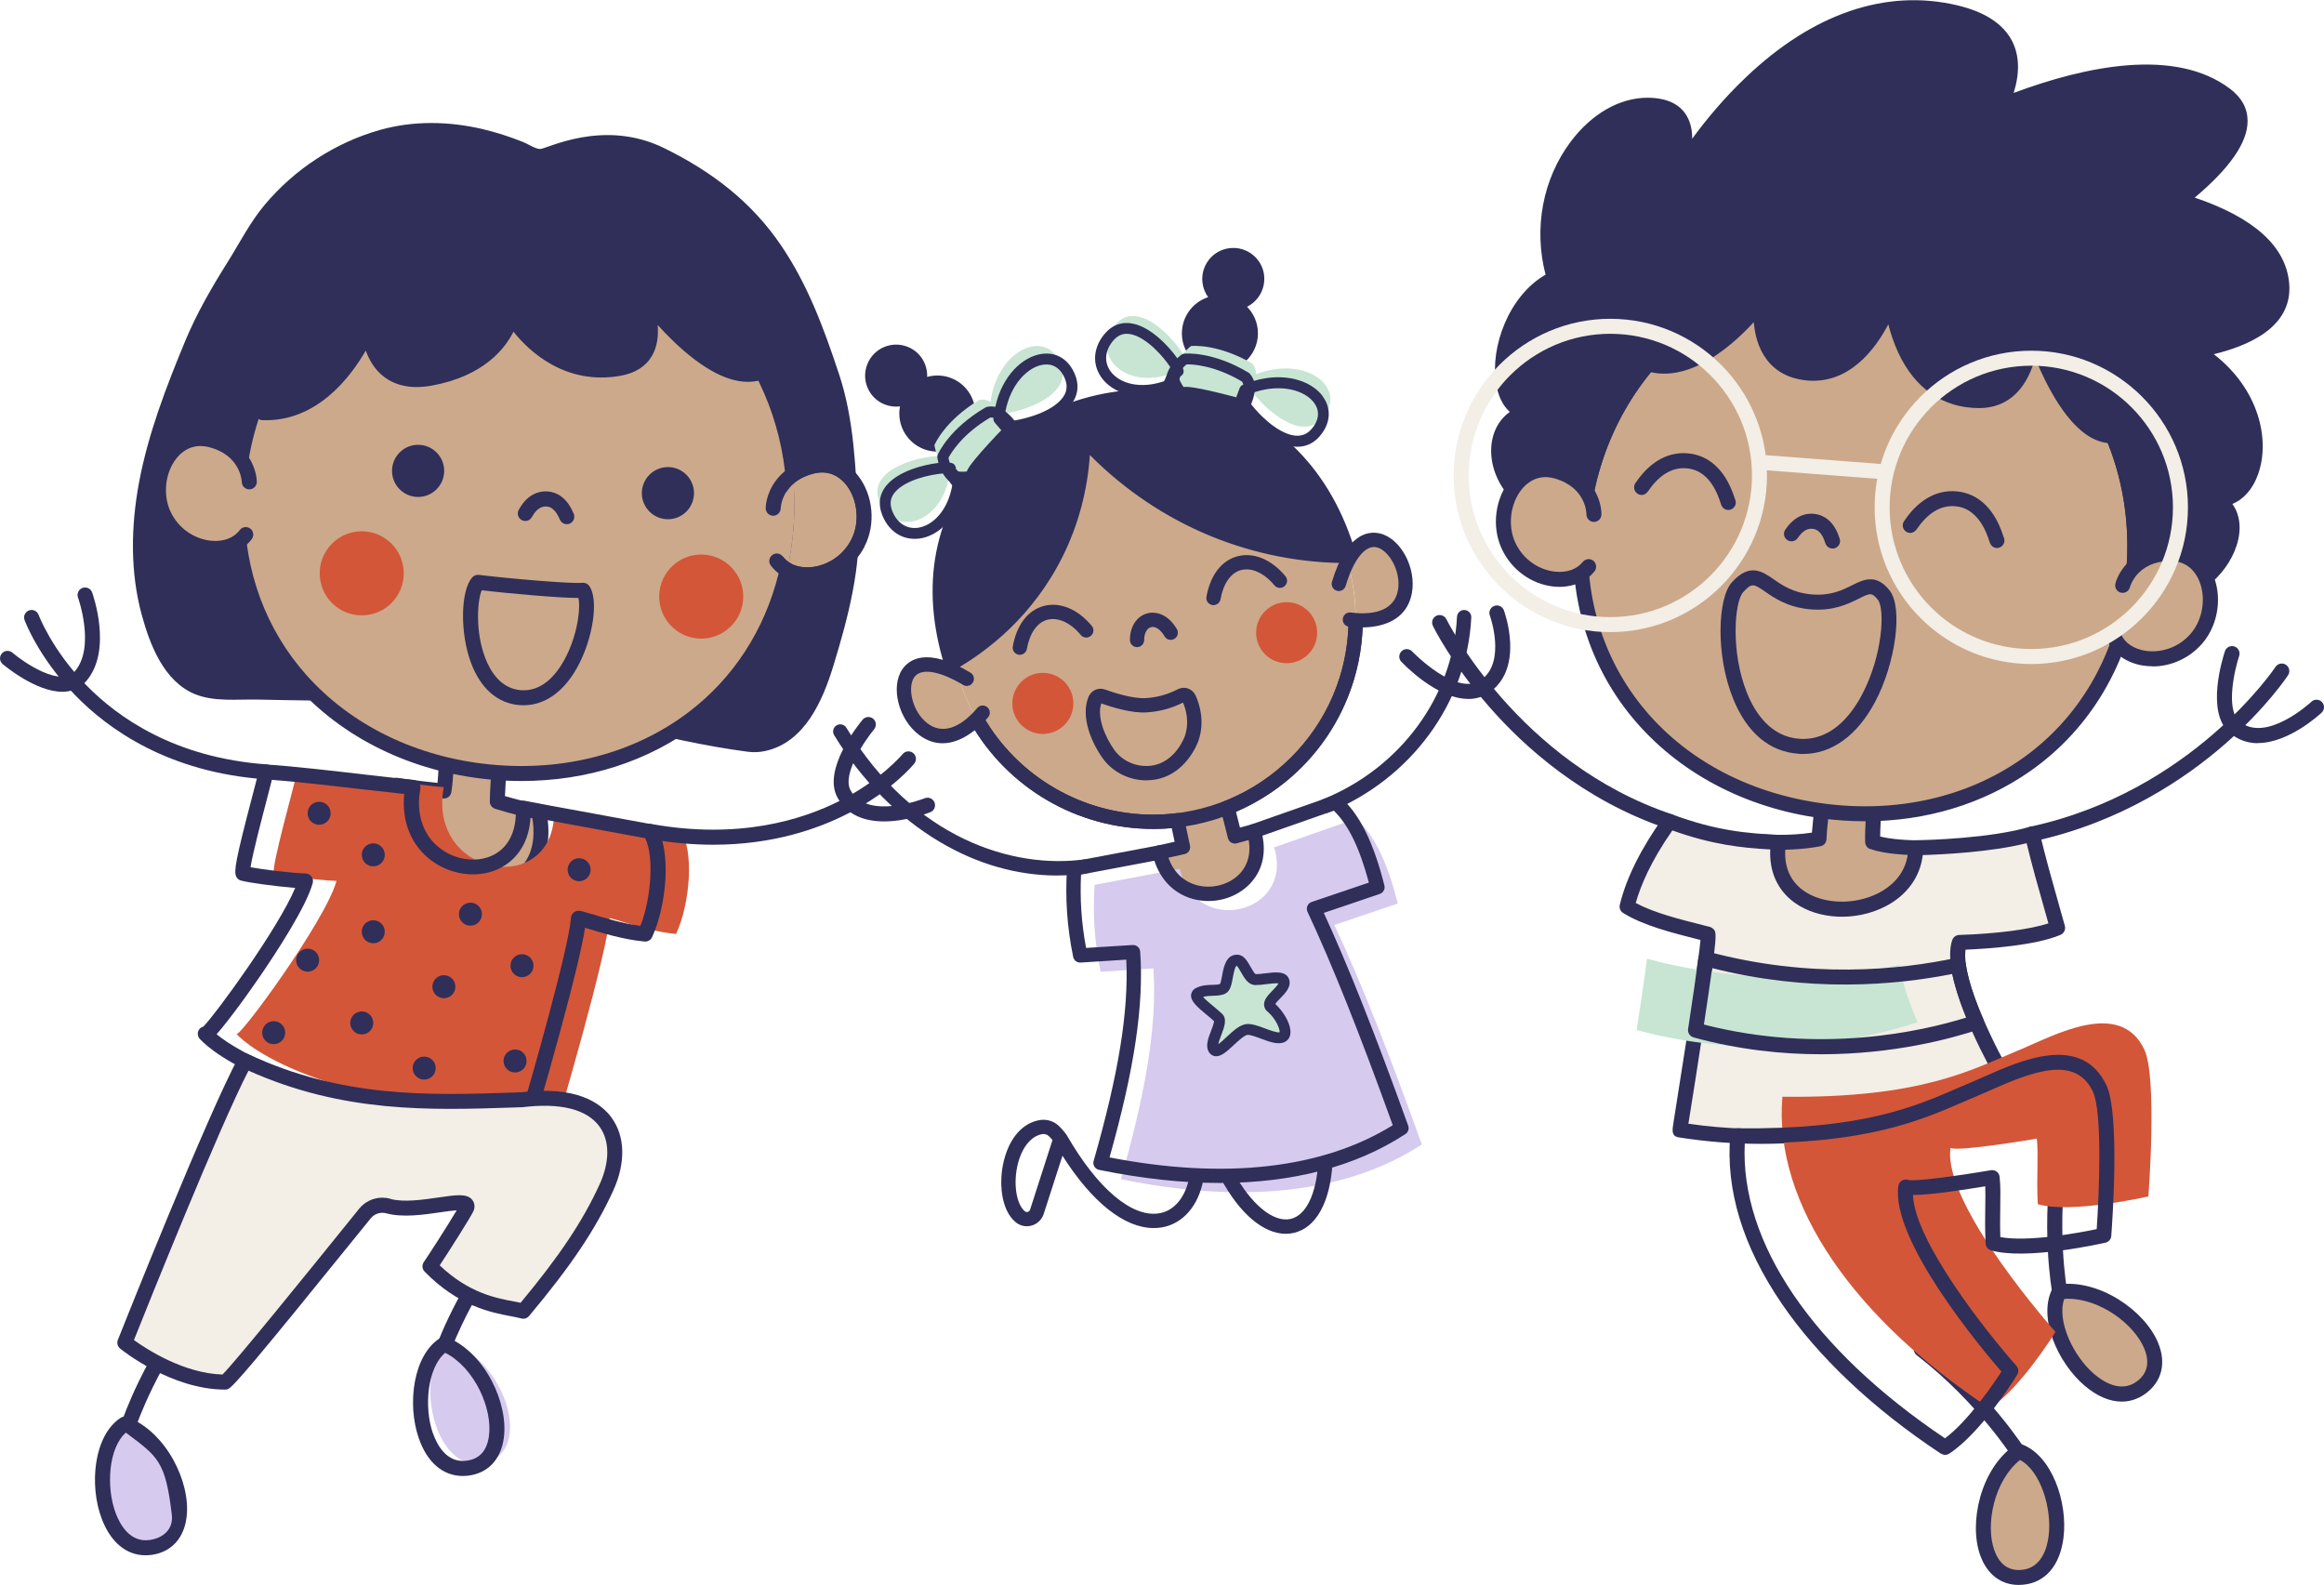
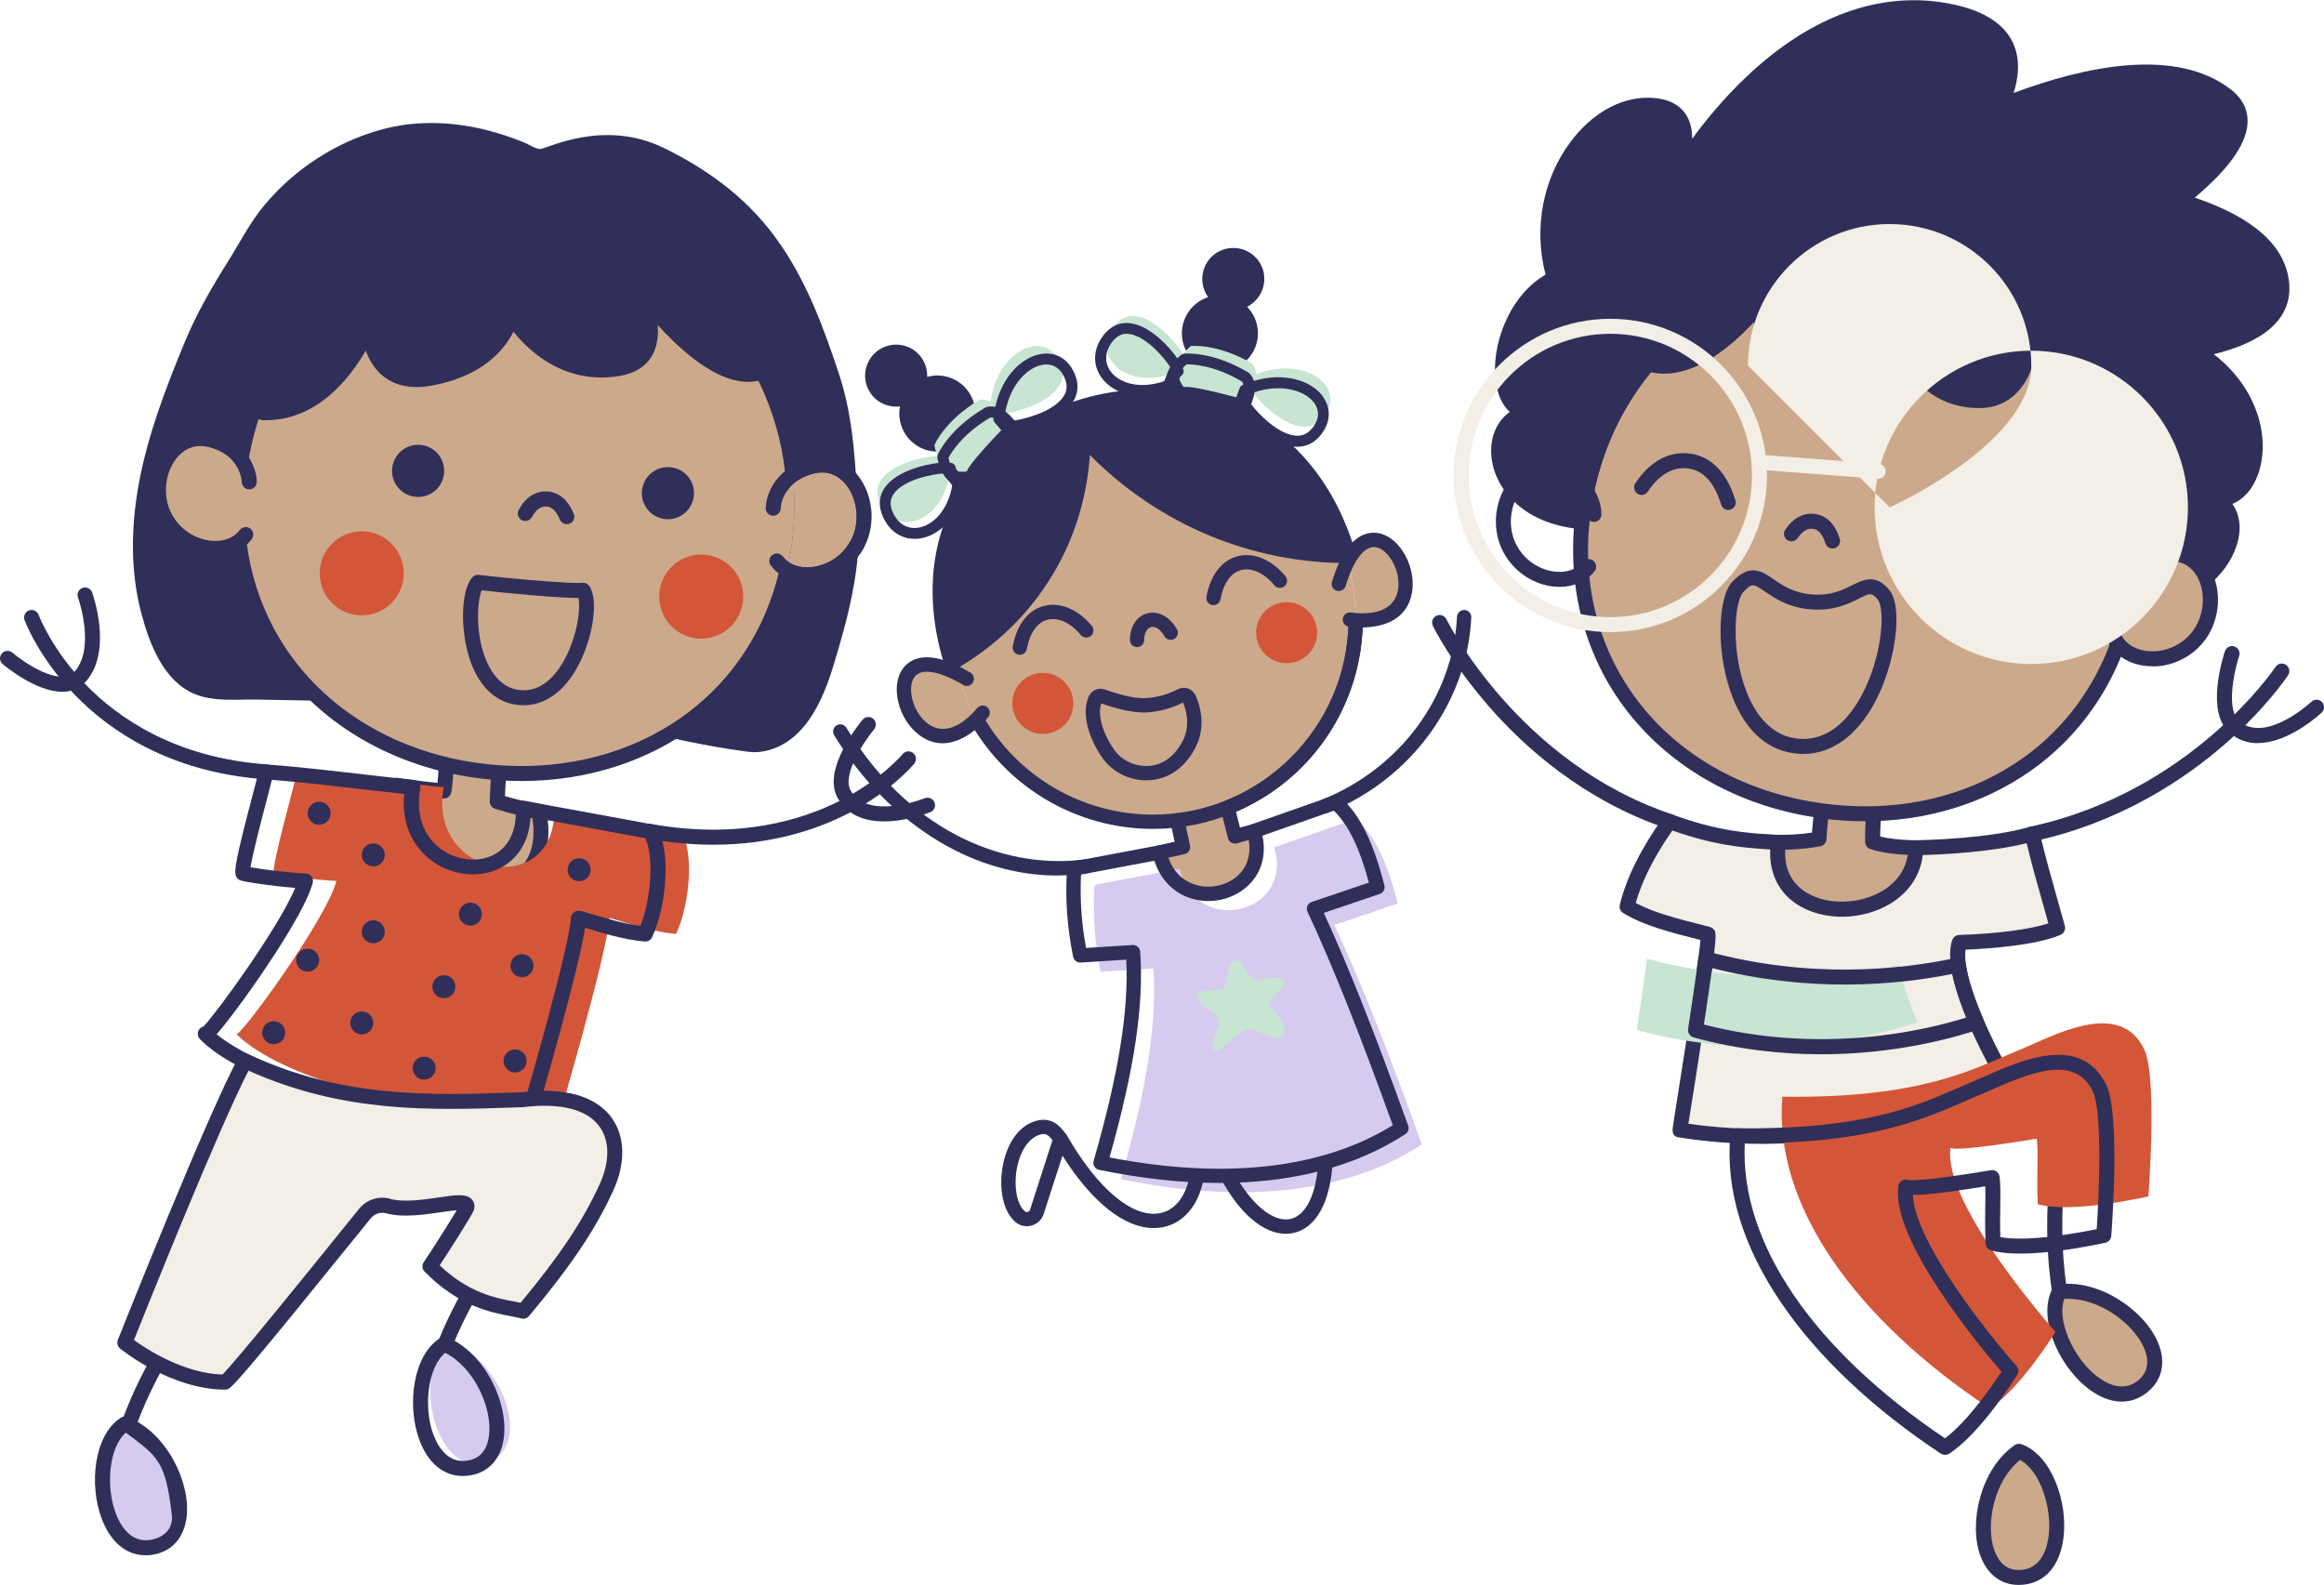
<svg xmlns="http://www.w3.org/2000/svg" id="Layer_2" data-name="Layer 2" viewBox="0 0 319.09 217.61">
  <defs>
    <style>      .cls-1 {        fill: #f3eee6;      }      .cls-1, .cls-2, .cls-3, .cls-4, .cls-5, .cls-6, .cls-7 {        stroke-width: 0px;      }      .cls-2 {        fill: #d6caef;      }      .cls-3 {        fill: #2f2f59;      }      .cls-4 {        fill: #cca98b;      }      .cls-5 {        fill: #c7e5d2;      }      .cls-6 {        fill: #d35638;      }      .cls-7 {        fill: #2f2f59;      }    </style>
  </defs>
  <g id="Layer_1-2" data-name="Layer 1">
    <g>
      <path class="cls-4" d="M186.14,85.15v-.16c0-2.73-.39-5.37-1.12-7.86,5.32-10.21,14.31,8.98,1.12,8.02Z" />
      <path class="cls-4" d="M134.09,98.75c-9.36,9.3-15.57-12.88-2.61-6.24.62,2.2,1.5,4.3,2.61,6.24Z" />
      <path class="cls-7" d="M173.57,37.81c-.27-2.34-2.39-4.01-4.73-3.74s-4.01,2.39-3.74,4.73c.09.75.37,1.43.78,2-2.32.75-3.86,3.06-3.57,5.58.11.96.48,1.82,1.02,2.54-2.51.9-4.16,3.43-3.84,6.19.38,3.22,3.29,5.52,6.5,5.14s5.52-3.29,5.14-6.51c-.15-1.25-.68-2.36-1.46-3.23,2-.92,3.28-3.05,3.01-5.35-.14-1.2-.68-2.25-1.46-3.04,1.56-.78,2.55-2.47,2.34-4.31Z" />
      <path class="cls-5" d="M172.45,51.39c0-.54-.15-1.06-.52-1.48-4.84-2.81-8.4-2.4-8.4-2.4,0,0-.59.41-1.1,1.13-1.19-2.1-6.3-7.78-9.38-3.97-3.38,4.19,1.65,9.3,8.64,6.33.04.65.27,1.37.82,2.14,1.32-.28,8.67,1.81,8.67,1.81,0,0,.35-.53.69-1.26,1.6,2.27,6.89,7.24,9.83,3.6,3.31-4.1-2.41-8.54-9.24-5.91Z" />
      <path class="cls-7" d="M162.42,50.52c-.14-.34-.41-.8-.78-1.33-1.23-1.75-3.55-4.14-5.9-4.71-1.6-.39-3.02.09-4.1,1.39-1.4,1.69-1.66,3.71-.75,5.41.12.22.25.43.4.64,1.5,2,4.77,3.26,8.9,1.88.35-.11.71-.25,1.07-.41.12-.05.23-.14.31-.25.06-.07.1-.16.12-.26.18-.71.32-1.06.39-1.22.02,0,.04-.02.06-.03.28-.16.43-.48.36-.8-.02-.08-.05-.18-.1-.3ZM160.36,52.15c-.1.04-.2.08-.3.11-3.57,1.3-6.39.32-7.55-1.24-.94-1.27-.83-2.84.3-4.21.71-.85,1.51-1.14,2.55-.9,2.17.5,4.44,3.14,5.32,4.49.09.12.16.25.22.35-.19.31-.36.76-.53,1.39Z" />
      <path class="cls-7" d="M181.6,54.38c-1.57-2.1-5.21-3.34-9.45-2.08-.47.13-.95.3-1.42.51-.04.01-.07.03-.11.04-.19.08-.33.23-.41.43l-.45,1.2c-.05.14-.06.28-.03.42.03.13.1.3.21.51.04.07.08.15.13.23.23.38.56.84.97,1.33,1.39,1.65,3.68,3.67,5.91,4.22,1.73.42,3.23-.06,4.32-1.38,1.44-1.74,1.56-3.75.32-5.41ZM180.13,58.84c-.7.85-1.58,1.14-2.69.91-2.23-.47-4.58-2.85-5.65-4.24-.24-.31-.42-.57-.51-.75,0,0,0-.01,0-.02l.24-.63c.25-.1.51-.2.75-.27,3.7-1.2,6.9-.23,8.15,1.45.09.13.18.26.25.39.53.99.35,2.1-.53,3.16Z" />
      <path class="cls-7" d="M172.16,52.3c-.11-.35-.29-.68-.56-.99-.05-.06-.11-.11-.18-.15-4.96-2.97-8.67-2.62-8.83-2.6-.12.01-.24.06-.35.13-.03.01-.28.19-.6.5-.3.3-.67.7-.97,1.22-.25.42-.47.92-.57,1.48-.03.12-.04.25-.05.37-.05.51,0,1.03.15,1.53.09.32.22.64.39.95.11.21.23.41.37.61.17.25.47.37.76.31.71-.14,4.85.88,8.28,1.9.31.09.65-.02.83-.29.04-.06.11-.16.21-.32.2-.32.49-.84.74-1.45.21-.51.4-1.08.47-1.67.06-.51.05-1.03-.1-1.53ZM170.47,54.74c-.11.32-.25.62-.4.89-.06.13-.12.24-.19.34-1.95-.57-6.11-1.73-7.91-1.8-.02-.04-.04-.07-.06-.11-.17-.32-.28-.63-.33-.93-.23-1.16.33-2.06.83-2.62.19-.21.38-.37.51-.48.76-.02,3.76.08,7.6,2.35.09.13.16.27.19.43.15.56,0,1.27-.26,1.93Z" />
      <path class="cls-7" d="M124.65,47.63c-2.18-.89-4.67.16-5.55,2.34-.89,2.18.16,4.67,2.34,5.55.7.28,1.43.37,2.13.28-.46,2.4.82,4.86,3.16,5.82.89.36,1.83.46,2.72.33-.42,2.63,1,5.3,3.57,6.35,3,1.22,6.42-.22,7.64-3.22s-.22-6.42-3.22-7.64c-1.17-.47-2.39-.54-3.53-.28.16-2.2-1.09-4.34-3.24-5.22-1.11-.45-2.29-.49-3.37-.19.07-1.75-.94-3.43-2.65-4.12Z" />
      <path class="cls-5" d="M136,55.17c-.48-.26-1-.38-1.55-.26-4.8,2.88-6.15,6.2-6.15,6.2,0,0,.08.71.46,1.51-2.41.03-9.85,1.77-8,6.3,2.04,4.98,8.94,3.04,9.71-4.51.59.28,1.33.43,2.27.32.39-1.29,5.77-6.72,5.77-6.72,0,0-.29-.56-.78-1.21,2.76-.3,9.67-2.54,7.9-6.87-1.99-4.88-8.64-2.01-9.63,5.24Z" />
      <path class="cls-7" d="M130.4,63.52c-.36-.04-.9-.03-1.54.04-2.12.24-5.34,1.12-6.97,2.89-1.12,1.21-1.38,2.69-.76,4.26.81,2.05,2.45,3.25,4.38,3.27.25,0,.5,0,.76-.04,2.47-.35,5.15-2.6,5.94-6.89.07-.36.12-.74.16-1.14.01-.13-.01-.27-.07-.39-.04-.09-.1-.17-.17-.23-.54-.5-.78-.79-.89-.93,0-.02,0-.05,0-.07,0-.32-.22-.61-.53-.71-.08-.03-.18-.04-.31-.05ZM130.83,66.12c-.01.11-.03.22-.05.32-.59,3.76-2.81,5.75-4.73,6.02-1.56.22-2.88-.64-3.54-2.29-.4-1.03-.27-1.88.44-2.67,1.48-1.66,4.89-2.37,6.5-2.49.15-.02.29-.02.41-.02.18.32.49.68.97,1.14Z" />
      <path class="cls-7" d="M143.04,48.59c-2.6.36-5.44,2.95-6.38,7.27-.11.48-.19.97-.24,1.49,0,.04-.01.07-.02.11-.02.2.04.4.18.56l.83.97c.09.11.22.18.35.23.13.04.31.06.54.06.08,0,.17,0,.26,0,.44-.01,1-.09,1.63-.21,2.12-.42,4.99-1.45,6.55-3.14,1.21-1.31,1.51-2.85.88-4.45-.83-2.1-2.53-3.18-4.58-2.89ZM146.23,52.03c.41,1.02.24,1.94-.5,2.79-1.49,1.73-4.71,2.64-6.44,2.91-.39.06-.7.09-.91.08,0,0-.01,0-.02,0l-.44-.51c.03-.27.07-.54.12-.79.73-3.82,3.13-6.15,5.2-6.44.16-.02.31-.03.47-.03,1.13.01,2.01.7,2.52,1.99Z" />
      <path class="cls-7" d="M136.66,55.86c-.36-.07-.74-.08-1.14,0-.07.02-.15.05-.22.09-4.99,2.91-6.48,6.33-6.54,6.47-.05.11-.07.24-.06.36,0,.03.03.33.15.77.11.41.29.92.6,1.44.25.43.58.85,1.02,1.22.09.08.2.15.3.22.43.29.9.49,1.42.61.32.08.67.11,1.02.12.23,0,.47,0,.71-.03.3-.03.55-.24.64-.52.21-.69,3.11-3.82,5.66-6.34.23-.23.29-.58.14-.87-.03-.06-.09-.17-.18-.33-.19-.33-.49-.84-.91-1.35-.35-.43-.76-.87-1.24-1.22-.42-.3-.88-.54-1.39-.65ZM137.98,58.51c.22.25.42.52.59.78.08.11.15.22.21.33-1.44,1.43-4.47,4.52-5.4,6.06-.04,0-.08,0-.12,0-.37,0-.69-.06-.97-.15-1.13-.36-1.65-1.28-1.89-1.99-.09-.27-.14-.51-.17-.68.35-.67,1.88-3.26,5.73-5.53.16-.02.31,0,.47.04.56.14,1.11.62,1.56,1.16Z" />
      <circle class="cls-7" cx="157.29" cy="82" r="27.84" />
      <path class="cls-4" d="M159.2,117.04l3.24-.72-.79-3.7c2.41-.29,4.72-.89,6.9-1.75l1,3.96,2.59-.72c2.82,9.18-10.87,12.32-12.95,2.93Z" />
      <path class="cls-2" d="M150.29,121.5c-.27,3.97,0,7.94.82,11.92l7.25-.46c.6,8.53-1.47,18.49-4.46,28.94,16.52,3.4,30.88,2.06,41.32-4.77-4.05-11.27-8.07-21.73-12.01-30.13l8.71-2.95c-1.26-4.99-2.96-9.23-5.77-11.64l-11.21,3.94c2.82,9.18-10.87,12.32-12.95,2.93l-11.71,2.21Z" />
      <path class="cls-7" d="M117.87,71.03c-.42-6.65-.55-13.28-2.67-19.67s-4.29-12.24-7.9-17.58c-4.09-6.07-9.59-10.24-16.1-13.44-8.4-4.13-16.22.17-17.06.12-.71-.04-1.66-.71-2.31-.96-1.79-.71-3.63-1.32-5.51-1.76-4.67-1.1-9.52-1.2-14.15.1-6.16,1.74-11.76,5.41-15.86,10.32-2.02,2.42-3.4,5.19-5.06,7.83-2.18,3.47-4.25,7.04-5.82,10.83-2.61,6.29-5.08,12.7-6.34,19.42-1.12,6.01-1.24,12.32.39,18.25,1.12,4.08,3.04,9.07,7.28,10.81,2.66,1.09,5.8.69,8.61.75,2.45.05,4.89.1,7.34.13,8.31.13,16.74-.48,25.02.36,11.85,1.21,23.15,5.14,34.92,6.67.84.11,1.65.07,2.42-.1,5.44-1.18,7.91-6.96,9.37-11.75,1.99-6.51,3.85-13.5,3.41-20.34Z" />
      <path class="cls-4" d="M186.14,84.99v.16c-.09,15.3-12.52,27.68-27.84,27.68-10.37,0-19.42-5.67-24.21-14.08-1.11-1.94-1.99-4.04-2.61-6.24-.67-2.39-1.03-4.91-1.03-7.51,0-15.37,12.46-27.84,27.84-27.84,12.64,0,23.32,8.43,26.72,19.98.73,2.49,1.12,5.13,1.12,7.86Z" />
      <circle class="cls-6" cx="176.66" cy="86.87" r="4.19" />
      <circle class="cls-6" cx="143.18" cy="96.57" r="4.19" transform="translate(-27.66 121.84) rotate(-42.41)" />
      <g>
        <path class="cls-7" d="M282.82,178.48c.06,0,.13,0,.19-.02.56-.1.93-.64.82-1.2-.02-.09-1.63-9.05.2-19.53.1-.56-.28-1.09-.84-1.19-.56-.1-1.09.28-1.19.84-1.9,10.86-.27,19.88-.2,20.26.09.5.52.84,1.01.84Z" />
        <path class="cls-4" d="M282.73,177.36c7.85-1.08,17.07,8.75,11.32,13.09-5.75,4.35-14.26-7.52-11.32-13.09Z" />
        <path class="cls-7" d="M286.23,190.26c-3.75-3.19-6.48-9.46-4.41-13.37.15-.29.44-.49.77-.54,5.63-.78,11.89,3.59,13.72,8.01,1.14,2.75.54,5.27-1.64,6.92-1.02.77-2.16,1.16-3.35,1.16-1.64,0-3.39-.73-5.09-2.18ZM283.43,178.33c-1.07,2.99,1.22,7.88,4.14,10.36,1.25,1.06,3.68,2.6,5.86.95,1.43-1.08,1.76-2.6.98-4.49-1.4-3.38-6.09-6.83-10.46-6.83-.17,0-.35,0-.52.02Z" />
-         <path class="cls-7" d="M277.36,200.85c.19,0,.37-.05.54-.16.48-.3.63-.93.33-1.42-.2-.33-5.08-8.09-13.81-14.83-.45-.35-1.1-.26-1.44.19-.35.45-.26,1.1.19,1.44,8.42,6.5,13.27,14.21,13.32,14.28.2.31.53.49.88.49Z" />
        <path class="cls-4" d="M277.22,199.26c-6.53,4.49-6.71,17.97.47,17.3,7.18-.67,5.46-15.17-.47-17.3Z" />
        <path class="cls-7" d="M271.9,213.58c-1.63-4.5.05-11.95,4.73-15.17.27-.19.62-.23.93-.12,4.16,1.5,6.38,7.97,5.76,12.85-.48,3.81-2.5,6.16-5.54,6.44-.2.02-.4.03-.6.03-2.44,0-4.34-1.44-5.28-4.04ZM273.84,212.88c.7,1.93,1.96,2.83,3.75,2.66,2.73-.25,3.49-3.02,3.69-4.65.48-3.8-1.12-8.96-3.93-10.44-3.53,2.83-4.81,8.87-3.51,12.44Z" />
        <path class="cls-7" d="M229.24,113.81c.43,0,.83-.27.98-.7.18-.54-.11-1.12-.65-1.3-21.16-7.11-30.88-26.6-30.98-26.79-.25-.51-.87-.72-1.38-.47-.51.25-.72.86-.47,1.38.1.21,2.55,5.19,7.75,11.13,4.79,5.49,12.92,12.84,24.42,16.71.11.04.22.05.33.05Z" />
-         <path class="cls-7" d="M201.59,95.97c1.07,0,2.12-.29,3.08-1.02,4.6-3.44,1.93-10.83,1.82-11.15-.2-.53-.79-.81-1.32-.61-.53.2-.81.79-.61,1.32h0c.02.06,2.25,6.27-1.12,8.79-3.39,2.53-9.48-3.79-9.54-3.85-.39-.41-1.04-.44-1.45-.05-.41.39-.44,1.04-.05,1.45.24.26,4.84,5.11,9.19,5.11Z" />
        <path class="cls-7" d="M279.01,115.53c.07,0,.15,0,.22-.02,12.02-2.61,20.87-8.66,26.17-13.27,5.76-5.01,8.64-9.35,8.76-9.54.31-.47.18-1.11-.3-1.43-.48-.31-1.11-.18-1.43.3-.13.2-11.52,17.13-33.65,21.93-.56.12-.91.67-.79,1.22.1.48.53.81,1,.81Z" />
        <path class="cls-7" d="M310.02,102.02c4.25,0,8.51-3.96,8.75-4.18.41-.39.43-1.04.04-1.45-.39-.41-1.04-.43-1.45-.04-.06.06-6.26,5.8-9.91,2.67-1.9-1.64-.61-7.16-.01-8.96.18-.54-.11-1.12-.65-1.3-.54-.18-1.12.11-1.3.65-.28.85-2.67,8.34.62,11.18,1.22,1.05,2.57,1.45,3.92,1.45Z" />
        <path class="cls-4" d="M264.57,116.39s-4.84.17-7.45-.78c-.08-2.73.44-7.09.44-7.09l-7.04-.56s-.72,5.45-.77,7.24c-3.67.7-7.59.39-7.59.39,0,0-.99,11.52,11.66,11.82,3.33.08,12.02-5.01,10.75-11.02Z" />
        <path class="cls-7" d="M253.8,128.43c-4.22-.1-7.48-1.4-9.69-3.86-3.38-3.77-2.99-8.86-2.97-9.07.05-.56.54-.98,1.11-.94.04,0,3.28.25,6.53-.24.17-2.24.7-6.3.73-6.49.07-.54.56-.93,1.1-.89l7.04.56c.28.02.54.16.71.37.18.22.26.5.23.77,0,.04-.42,3.6-.44,6.21,2.49.64,6.35.52,6.39.52.5-.01.94.33,1.04.82.49,2.29-.23,4.67-2.06,6.88-2.66,3.2-7.16,5.38-9.62,5.38-.03,0-.06,0-.1,0ZM256.77,116.57c-.4-.14-.66-.52-.68-.94-.06-1.96.18-4.69.33-6.18l-5.01-.4c-.21,1.64-.6,4.9-.63,6.16-.01.48-.36.89-.83.98-2.61.5-5.3.51-6.76.46.07,1.49.48,4.34,2.46,6.54,1.81,2.01,4.57,3.08,8.2,3.17.02,0,.04,0,.06,0,1.72,0,5.65-1.78,8.03-4.64,1.2-1.45,1.78-2.89,1.73-4.31-1.59,0-4.83-.1-6.9-.86Z" />
        <path class="cls-1" d="M244.19,115.65c-1.84,12.44,18.73,11.75,18.85.74,2.01-.04,10.54-.29,15.98-1.9,1.19,5.02,2.57,9.55,3.49,12.91-2.97,1.27-8.78,1.83-13.47,1.99-1.61,4.87,5.52,17.5,6.19,18.63,0,0-19.13,11.17-44.57,7.12,0,0,4.28-26.46,3.86-26.88-4.21-1.07-8.28-2.03-11.11-3.78,1.22-5.12,4.56-9.92,5.84-11.7,6.06,2.26,10.44,2.67,14.95,2.87Z" />
        <path class="cls-7" d="M230.48,156.16c-1.01-.17-.88-.98-.71-2.02,2.89-18.09,3.57-23.48,3.71-25.08-4.03-1.02-7.83-1.98-10.62-3.71-.38-.23-.56-.68-.46-1.11.87-3.65,2.95-7.83,6.01-12.06.27-.38.76-.52,1.19-.36,6.03,2.25,10.36,2.61,14.64,2.81.29.01.56.15.75.37.19.22.27.52.22.81-.41,2.8.41,5.02,2.37,6.44,2.64,1.91,6.97,2.07,10.3.39,1.52-.77,4.09-2.61,4.13-6.25,0-.56.45-1.01,1.01-1.02,1.68-.03,10.32-.26,15.71-1.86.27-.08.56-.05.81.1.24.14.42.38.49.65.84,3.53,1.76,6.77,2.57,9.63.33,1.17.64,2.26.91,3.24.13.5-.12,1.01-.59,1.22-3.39,1.45-9.76,1.9-13.05,2.04-.59,4.45,4.7,14.51,6.25,17.11.14.24.18.52.11.78-.07.27-.24.49-.48.63-.2.12-4.99,2.88-12.98,5.18-5.18,1.49-12.45,2.96-20.95,2.96-3.58,0-7.37-.26-11.32-.89ZM268.05,129.07c.14-.41.51-.69.94-.7,5.24-.17,9.7-.76,12.26-1.59-.2-.73-.42-1.5-.65-2.32-.74-2.6-1.57-5.52-2.34-8.69-4.9,1.23-11.54,1.55-14.26,1.63-.36,3.03-2.21,5.57-5.19,7.08-4.03,2.04-9.15,1.81-12.43-.56-2.31-1.67-3.47-4.23-3.32-7.29-3.93-.21-8.02-.67-13.44-2.61-3,4.28-4.39,7.68-5.03,9.96,2.49,1.34,5.88,2.2,9.45,3.1l.72.18c.18.05.34.14.47.27.5.49.61.61-1.16,12.36-.86,5.74-1.88,12.08-2.25,14.4,21.22,3.05,37.99-4.63,41.97-6.66-1.78-3.2-7.33-13.76-5.75-18.55Z" />
        <path class="cls-5" d="M224.72,141.43c.56-3.65,1.09-7.28,1.41-9.8,14.55,3.93,27.38,2.43,34.68.86.32,2.36,1.34,5.22,2.47,7.85-6.17,2.06-21.17,5.81-38.57,1.08Z" />
        <path class="cls-7" d="M232.53,142.43c-.5-.14-.83-.63-.75-1.15.65-4.28,1.13-7.57,1.41-9.77.04-.29.2-.56.45-.72.25-.17.55-.22.84-.14,13.98,3.77,26.31,2.54,34.19.85.28-.06.57,0,.81.16.23.16.39.42.43.7.26,1.95,1.07,4.51,2.4,7.59.11.26.11.56,0,.83-.12.26-.34.46-.61.56-3.8,1.27-11.69,3.41-21.65,3.41-5.34,0-11.28-.61-17.51-2.31ZM268.06,133.72c-7.9,1.58-19.67,2.57-32.98-.8-.27,1.97-.64,4.56-1.13,7.75,15.94,4.09,29.82.97,36.03-.96-.94-2.29-1.58-4.3-1.93-5.99Z" />
        <path class="cls-6" d="M277.34,144.13c4.66-1.94,13.72-7.05,17.07-.05,1.83,3.82.57,20.19.57,20.19,0,0-10.59,2.42-15.19,1.06-.2-3.89.12-6.62-.13-9,0,0-10.57,1.82-11.85,1.29-1.13,7.79,14.41,25.25,14.41,25.25,0,0-4.71,7.68-9.02,10.5-18.33-12.14-29.75-27.85-28.47-42.79,19.17.24,26.11-3.76,32.61-6.46Z" />
        <path class="cls-3" d="M266.49,199.59c-9.32-6.17-16.88-13.3-21.87-20.63-5.33-7.81-7.7-15.59-7.05-23.11.05-.54.5-.94,1.04-.94,16.97.22,24.27-2.95,30.14-5.5.7-.3,1.38-.6,2.06-.88h0c.51-.21,1.09-.47,1.7-.74,4.97-2.21,13.29-5.92,16.7,1.2,1.89,3.96.8,19.01.67,20.71-.03.45-.36.82-.8.92-.44.1-10.91,2.46-15.71,1.05-.42-.12-.72-.5-.74-.94-.1-1.92-.07-3.56-.05-5.01.02-1.03.03-1.97,0-2.84-3.24.54-7.62,1.19-9.93,1.19.24,6.39,10.19,18.94,14.21,23.46.3.34.35.84.11,1.22-.2.32-4.88,7.91-9.33,10.83-.17.11-.37.17-.56.17s-.4-.06-.57-.17ZM260.65,162.83c.05-.31.23-.59.51-.75.27-.15.59-.18.87-.07.92.22,6.58-.53,11.32-1.34.28-.05.57.02.8.19.23.17.37.43.4.71.14,1.29.11,2.63.09,4.18-.02,1.21-.04,2.57.01,4.1,3.85.72,10.93-.61,13.23-1.09.34-4.97.8-16.12-.53-18.9-2.35-4.9-7.96-2.89-14-.2-.62.28-1.21.54-1.75.76-.67.28-1.34.57-2.03.87-5.93,2.57-13.29,5.77-30.01,5.68-.67,13.6,9.29,28.28,27.49,40.51,3.21-2.4,6.6-7.39,7.75-9.16-2.76-3.19-15.22-18.07-14.15-25.5ZM262.06,162.02s0,0-.02,0c0,0,.01,0,.02,0Z" />
        <path class="cls-4" d="M217.37,70.27c-2.9,21.62,12.05,38.27,32.87,41.06,20.82,2.79,39.62-9.34,42.52-30.97,2.9-21.62-11.73-40.63-32.55-43.42-20.82-2.79-39.94,11.7-42.83,33.32Z" />
        <path class="cls-7" d="M250.1,112.35c-10.54-1.41-19.76-6.32-25.98-13.83-6.42-7.75-9.18-17.83-7.77-28.39h0c1.43-10.68,6.79-20.09,15.08-26.49,8.25-6.37,18.51-9.1,28.9-7.71,10.39,1.39,19.57,6.74,25.85,15.05,6.32,8.36,9.01,18.85,7.58,29.53-1.41,10.55-6.73,19.55-14.97,25.34-6.45,4.53-14.34,6.91-22.7,6.91-1.98,0-3.99-.13-6.01-.4ZM232.69,45.27c-7.87,6.07-12.95,15-14.3,25.14h0c-2.72,20.28,10.73,37.06,31.98,39.91,10.02,1.34,19.7-.84,27.25-6.15,7.76-5.46,12.77-13.96,14.11-23.93,1.36-10.14-1.19-20.09-7.18-28.01-5.95-7.87-14.64-12.93-24.49-14.25-1.68-.22-3.35-.34-5.01-.34-8.09,0-15.88,2.64-22.36,7.64Z" />
        <path class="cls-7" d="M209.76,56.59c-5.76-.77-4.21-14.66,3.67-18.38-3.67-12.14,4.53-23.88,12.88-23.79,8.74.1,3.38,10.52,3.38,10.52,0,0,15.79-28.61,38.74-23.27,8.79,2.04,8.58,7.75,6.28,12.84,11.52-4.63,23.76-6.98,30.92-1.51,4.96,3.79-.36,9.75-6.41,14.48,7.53,2.24,13.6,5.8,14.08,11.47.46,5.45-5.28,7.83-11.88,9.12,11.9,7.2,9.14,21.21,2.69,20.35,6.04,3.02-.17,14.98-10.53,13.43,0,0-.37-.06-1.03-.18.07-.44.14-.87.2-1.32,2.9-21.62-11.73-40.63-32.55-43.42-20.82-2.79-39.94,11.7-42.83,33.32-.06.45-.11.9-.15,1.34-.16-.01-.25-.02-.25-.02-12.7-1.18-13.83-13.68-7.21-15Z" />
        <path class="cls-7" d="M293.4,82.88l-1.03-.18c-.56-.1-.93-.63-.84-1.18.08-.49.14-.9.2-1.28,1.36-10.14-1.19-20.09-7.18-28.01-5.95-7.87-14.64-12.93-24.49-14.25-9.84-1.32-19.56,1.27-27.37,7.3-7.87,6.07-12.94,15-14.3,25.14-.05.39-.1.81-.15,1.31-.06.56-.56.97-1.12.92l-.25-.02c-8-.74-11.89-5.85-12.12-10.29-.13-2.48.84-4.58,2.55-5.78-.97-.87-1.63-2.23-1.9-3.97-.78-5.02,1.77-11.97,6.81-14.88-1.66-6.37-.39-13.15,3.46-18.27,2.88-3.83,6.71-6.02,10.53-6.02.04,0,.07,0,.11,0,2.53.03,4.3.85,5.26,2.45.57.95.78,2.06.77,3.18,1.82-2.49,4.31-5.53,7.39-8.45,9.18-8.74,19.18-12.16,28.92-9.89,3.88.9,6.46,2.59,7.66,5.02.96,1.95,1.02,4.3.17,7.03,9.81-3.66,22.2-6.3,29.76-.53,1.56,1.19,2.35,2.65,2.36,4.36.02,2.94-2.42,6.48-7.26,10.54,8.18,2.77,12.54,6.73,12.97,11.79.53,6.23-6.11,8.68-10.35,9.71,6.14,4.76,7.78,11.65,6.09,16.46-.72,2.04-1.99,3.47-3.54,4.1,1.05,1.46,1.29,3.46.6,5.65-1.33,4.22-5.77,8.24-11.7,8.24-.65,0-1.33-.05-2.02-.15ZM304.25,67.41c1.67.22,3.12-.92,3.87-3.05,1.29-3.65.42-10.77-7.24-15.4-.36-.22-.56-.64-.48-1.06.07-.42.4-.75.82-.83,7.87-1.54,11.38-4.08,11.05-8.02-.38-4.49-4.87-8.05-13.35-10.57-.37-.11-.65-.42-.72-.79-.07-.38.07-.76.38-1,6.61-5.18,7.98-8.36,7.97-10.12,0-1.05-.51-1.94-1.55-2.73-7.36-5.62-20.33-2.2-29.91,1.65-.39.16-.84.06-1.13-.24-.29-.3-.37-.75-.19-1.14,1.4-3.09,1.64-5.61.71-7.49-.91-1.85-3.03-3.17-6.28-3.93-9.15-2.13-18.23,1.02-27,9.34-6.63,6.3-10.57,13.35-10.61,13.42-.27.49-.89.67-1.38.41-.5-.26-.69-.88-.43-1.38.72-1.4,2.3-5.49,1.04-7.58-.57-.94-1.75-1.43-3.52-1.45-3.19-.04-6.47,1.86-8.98,5.2-3.63,4.82-4.71,11.28-2.9,17.26.15.49-.08,1.01-.55,1.23-4.65,2.19-7.12,8.67-6.43,13.11.18,1.14.73,3.08,2.46,3.32.5.07.88.48.89.99.02.5-.33.94-.83,1.04-2.04.41-3.28,2.22-3.15,4.62.18,3.44,3.23,7.4,9.49,8.26.01-.12.03-.23.04-.34,1.43-10.68,6.79-20.09,15.08-26.49,8.25-6.37,18.51-9.1,28.9-7.71,10.39,1.39,19.57,6.74,25.85,15.05,6.32,8.36,9.01,18.85,7.58,29.53-.01.11-.03.23-.05.34h0c6.14.92,10.38-3.35,11.43-6.67.33-1.06.85-3.64-1.51-4.82-.45-.22-.67-.74-.52-1.22.13-.44.54-.73.98-.73.05,0,.09,0,.14,0Z" />
        <path class="cls-7" d="M237.28,70.02s.05,0,.08,0c.47-.03.87-.39.95-.85.04-.23,0-.46-.1-.66,0-.01,0-.03-.01-.04-1.42-4.48-3.98-5.82-5.88-6.15-2.91-.51-5.64.87-7.68,3.88,0,0,0,0,0,.01-.13.14-.23.32-.26.53-.08.48.18.95.63,1.14.29.12.85.21,1.34-.52,1.59-2.33,3.53-3.37,5.63-3.01,1.95.34,3.38,1.93,4.27,4.74.07.24.3.93,1.04.93Z" />
        <path class="cls-7" d="M251.62,75.31s.04,0,.06,0c.47-.03.86-.38.95-.85.04-.21,0-.42-.08-.61-.75-2.36-2.16-3.08-3.2-3.26-1.59-.28-3.06.45-4.16,2.04-.12.14-.2.3-.23.49-.08.48.18.95.63,1.13.13.05.8.28,1.29-.44.63-.93,1.34-1.33,2.12-1.19.7.12,1.24.75,1.59,1.87.23.74.78.82,1.02.82Z" />
        <path class="cls-7" d="M274.16,75.24s.06,0,.09,0c.47-.03.87-.39.95-.86.04-.23,0-.45-.1-.64,0-.01,0-.03-.01-.04-1.41-4.49-3.98-5.82-5.88-6.16-2.91-.51-5.64.87-7.68,3.88,0,0,0,0,0,.01-.13.14-.22.32-.26.52-.09.48.17.96.62,1.14.29.12.85.21,1.35-.52,1.11-1.63,2.98-3.47,5.63-3.01,1.34.23,3.17,1.25,4.27,4.75.19.62.54.93,1.04.93Z" />
        <path class="cls-7" d="M246.96,103.49c-3.99-.26-7.1-2.87-8.99-7.54-2.44-6.02-2.14-13.83-.18-16,2.43-2.7,4.18-1.49,5.73-.42,1.2.83,2.69,1.86,5.2,2.08,2.6.23,4.24-.59,5.56-1.25,1.56-.78,3.33-1.66,5.19.74t0,0c1.82,2.36.82,9.93-2.02,15.28-2.46,4.62-5.95,7.14-9.89,7.14-.2,0-.4,0-.6-.02ZM257.84,82.36c-.82-1.06-1.1-.93-2.64-.16-1.47.73-3.48,1.73-6.66,1.46-3.05-.27-4.87-1.52-6.19-2.43-1.57-1.08-1.81-1.25-3.03.1-1.16,1.29-1.74,8.18.56,13.85,1.1,2.71,3.25,6,7.22,6.26,4.26.27,7-3.13,8.54-6.03,2.89-5.44,3.17-11.81,2.21-13.05h0Z" />
-         <path class="cls-4" d="M218.85,70.63s.08-4.46-5.12-5.93c-5.48-1.55-8.89,5.42-6.6,10.28,2.29,4.85,8.5,5.93,10.98,2.82l.73-7.16Z" />
        <path class="cls-7" d="M214.11,80.58c1.97,0,3.73-.77,4.82-2.14.35-.44.28-1.09-.16-1.45-.44-.35-1.09-.28-1.45.16-.83,1.04-2.24,1.52-3.88,1.33-1.8-.21-4.15-1.36-5.37-3.94-1.11-2.36-.71-5.49.95-7.46.68-.8,2.15-2.04,4.43-1.39,4.33,1.23,4.37,4.78,4.37,4.93,0,.57.45,1.03,1.02,1.04,0,0,0,0,.01,0,.56,0,1.02-.45,1.03-1.01.03-1.82-1.15-5.61-5.86-6.94-2.48-.7-4.87.04-6.56,2.04-2.19,2.59-2.71,6.56-1.24,9.66,1.32,2.8,4,4.76,6.99,5.11.3.04.61.05.9.05Z" />
        <path class="cls-4" d="M291.46,80.38s1.1-4.33,6.5-4.38c5.7-.05,7.15,7.57,3.66,11.65-3.49,4.07-9.76,3.48-11.34-.17l1.18-7.1Z" />
        <path class="cls-7" d="M295.57,91.5c2.57,0,5.1-1.16,6.83-3.18,2.23-2.61,2.78-6.58,1.34-9.65-1.1-2.35-3.18-3.7-5.73-3.7-.02,0-.04,0-.07,0-4.9.05-7.04,3.39-7.49,5.15-.14.55.19,1.11.74,1.25.55.14,1.11-.19,1.25-.74.04-.16,1.02-3.56,5.51-3.61.02,0,.03,0,.05,0,2.34,0,3.42,1.57,3.86,2.51,1.09,2.33.65,5.46-1.04,7.44-1.86,2.17-4.43,2.66-6.22,2.39-1.63-.25-2.87-1.09-3.39-2.3-.23-.52-.83-.76-1.35-.54-.52.23-.76.83-.54,1.35.8,1.85,2.66,3.17,4.97,3.52.42.06.84.09,1.26.09Z" />
        <path class="cls-7" d="M232.59,38.41c-11.11,8.05-8.69,12.67-4.05,12.49,7.39-.3,13.37-9.6,13.37-9.6,0,0-2.22,10.02,7.29,9.89,8.08-.11,10.5-10.22,10.5-10.22,0,0,1.34,15.13,12.08,14.02,7.26-.75,7.23-10.06,7.23-10.06,0,0,5.3,17.64,12.76,14.53,11.63-4.85-13.39-27.62-28.89-29.14-15.5-1.52-30.29,8.09-30.29,8.09Z" />
        <path class="cls-7" d="M290,60.86c.72,0,1.45-.15,2.16-.45.52-.22.77-.82.55-1.35-.22-.52-.82-.77-1.35-.55-.99.41-1.96.38-2.96-.09-4.08-1.93-7.46-10.61-8.42-13.79-.15-.49-.63-.8-1.14-.72-.51.07-.88.51-.88,1.02,0,.02,0,2.41-.85,4.73-1.04,2.86-2.84,4.31-5.35,4.31-9.96,0-11.01-12.53-11.05-13.07-.04-.49-.42-.89-.9-.95-.49-.06-.95.24-1.1.71-.03.1-3.43,10.34-10.63,9.49-1.71-.2-2.97-.87-3.86-2.04-1.93-2.55-1.31-6.6-1.31-6.64.07-.47-.18-.93-.62-1.11-.44-.18-.94-.04-1.23.34-.09.12-8.84,11.82-15.91,7.6-.49-.29-1.12-.13-1.41.36-.29.49-.13,1.12.36,1.41,6.46,3.86,13.41-2.25,16.7-5.84.13,1.6.57,3.54,1.77,5.13,1.22,1.62,2.99,2.58,5.26,2.85,5.95.71,9.62-4.21,11.44-7.68.3,1.17.74,2.54,1.37,3.9,2.32,4.97,6.17,7.6,11.12,7.6,2.03,0,3.74-.69,5.1-2.05,1.35-1.35,2.12-3.17,2.57-4.82,1.58,3.85,4.39,9.38,8.09,11.13.82.39,1.64.58,2.47.58Z" />
      </g>
      <path class="cls-7" d="M61.04,185.81c.42,0,.82-.26.97-.68.03-.09,3.19-8.63,10.09-16.72.37-.43.32-1.08-.12-1.45-.43-.37-1.08-.32-1.45.12-7.15,8.39-10.33,16.99-10.46,17.35-.19.53.08,1.12.62,1.32.12.04.23.06.35.06Z" />
      <path class="cls-2" d="M61.6,184.25c7.59,2.27,11.91,15.04,4.87,16.61-7.03,1.57-9.86-12.76-4.87-16.61Z" />
      <path class="cls-7" d="M57.49,197.44c-1.61-4.65-.78-11.44,2.99-13.76.28-.17.63-.2.94-.07,5.25,2.19,8.42,9.13,7.75,13.87-.42,2.95-2.21,4.82-4.93,5.13-.24.03-.48.04-.71.04-2.71,0-4.89-1.86-6.04-5.21ZM59.44,196.77c.54,1.55,1.85,4.11,4.57,3.79,1.79-.21,2.84-1.34,3.12-3.37.53-3.76-1.96-9.4-6-11.45-2.44,2.03-2.95,7.41-1.7,11.03Z" />
      <path class="cls-7" d="M17.7,196.55c.43,0,.83-.27.98-.7.03-.09,2.95-8.71,9.62-16.99.36-.44.29-1.09-.16-1.45-.44-.36-1.09-.29-1.45.16-6.92,8.58-9.85,17.27-9.97,17.64-.18.54.11,1.12.65,1.3.11.04.22.05.33.05Z" />
      <path class="cls-2" d="M17.13,195.52c7.39,2.84,10.71,15.91,3.58,16.94-7.13,1.02-8.85-13.48-3.58-16.94Z" />
      <path class="cls-7" d="M13.96,208.5c-1.74-4.6-1.1-11.42,2.61-13.84.28-.18.62-.22.93-.1,5.31,2.04,8.67,8.89,8.13,13.65-.33,2.96-2.08,4.88-4.78,5.27-.29.04-.58.06-.87.06-2.63,0-4.8-1.79-6.02-5.04ZM15.89,207.77c.58,1.54,1.96,4.06,4.67,3.67,1.78-.26,3.27-1.42,3.03-3.46-.87-7.39-1.89-7.96-6.31-11.28-2.39,2.1-2.74,7.49-1.39,11.07Z" />
      <path class="cls-4" d="M54.43,107.81s3.8.56,6.53.79c.44-2.68.31-7.33.31-7.33l7.5.83s-.48,6.21-.48,7.96c3.94,1.22,5.66,1.35,5.66,1.35,0,0,3.52,12.59-12.28,10.39-3.4-.47-9.84-3.42-7.24-13.99Z" />
      <path class="cls-7" d="M61.53,122.82c-1.37-.19-4.8-.98-6.98-4.19-1.87-2.76-2.24-6.48-1.12-11.06.13-.52.62-.85,1.15-.77.03,0,2.97.44,5.49.69.27-2.59.17-6.15.17-6.19,0-.3.11-.58.33-.79.22-.2.51-.3.81-.27l7.5.83c.55.06.96.55.91,1.1,0,.05-.37,4.84-.46,7.13,3.22.95,4.68,1.08,4.69,1.08.43.03.8.33.91.75.06.22,1.47,5.43-1.62,8.96-1.74,1.99-4.5,2.99-8.22,2.99-1.11,0-2.3-.09-3.58-.27ZM67.98,111.04c-.43-.13-.73-.53-.73-.98,0-1.36.27-5.21.41-7.05l-5.35-.59c.01,1.59-.02,4.42-.34,6.35-.09.53-.56.9-1.1.86-1.93-.16-4.35-.48-5.65-.66-.73,3.57-.38,6.43,1.03,8.51,1.76,2.6,4.7,3.19,5.56,3.31,4.83.67,8.18-.01,9.96-2.03,1.81-2.07,1.55-5.11,1.32-6.42-.89-.15-2.55-.5-5.11-1.29Z" />
      <path class="cls-6" d="M76.08,110.93c.52,12.47-17.48,9.76-15.15-2.85-2.6-.2-14.86-1.79-20.14-2.1-.43,2.05-3.57,13.08-3.18,13.91,1.03.29,5.8.95,8.59,1.06-1.46,5.44-13.67,22.06-13.76,20.98,0,0,8.35,10.09,44.31,11.48,0,0,6.56-22.3,6.94-27.34.38-.07,5.14,1.82,9.14,2.16,1.98-4.29,2.44-11.54.65-14.07-3.68-.7-16.15-2.94-17.39-3.22Z" />
      <path class="cls-7" d="M72.46,154.44c-33.72-1.3-43.49-10.19-44.89-11.66-.23-.18-.38-.45-.41-.76-.04-.45.22-.86.63-1.03.04-.02.08-.03.13-.04,1.64-1.63,10.31-13.51,12.61-19.04-2.82-.22-6.5-.74-7.45-1.01-.29-.08-.53-.28-.65-.55-.34-.72-.09-2.25,2.21-11.03.42-1.59.78-2.97.9-3.54.11-.5.56-.84,1.07-.81,3.34.2,9.33.89,14.13,1.45,2.73.31,5.08.59,6.03.66.29.02.56.17.74.4.18.23.25.53.2.82-.64,3.47.39,6.48,2.83,8.26,2.21,1.62,5.15,1.92,7.31.77,2.04-1.09,3.1-3.34,2.97-6.33-.01-.32.12-.63.37-.83.24-.21.57-.28.88-.22.71.16,5.48,1.03,9.69,1.8,3.16.58,6.15,1.12,7.67,1.41.26.05.5.2.65.42,2.15,3.04,1.46,10.75-.55,15.1-.18.39-.59.63-1.02.59-2.85-.24-5.98-1.21-7.86-1.79-.11-.03-.21-.07-.32-.1-.41,2.64-1.59,7.52-3.5,14.54-.88,3.24-1.74,6.26-2.3,8.23-.31,1.09-.57,1.98-.75,2.6-.37,1.26-.5,1.71-1.23,1.71-.03,0-.05,0-.08,0ZM81.25,125.49c1.63.5,4.25,1.32,6.68,1.63,1.54-3.9,1.86-9.72.65-12.04-1.61-.3-4.34-.8-7.21-1.33-3.31-.61-6.7-1.23-8.52-1.57-.24,4.25-2.58,6.16-4.05,6.94-2.85,1.52-6.66,1.15-9.5-.92-2.83-2.07-4.18-5.38-3.8-9.19-1.19-.12-2.94-.32-5.01-.56-4.39-.51-9.76-1.13-13.16-1.38-.17.7-.42,1.65-.71,2.76-.66,2.52-1.94,7.4-2.22,9.24,1.67.3,5.24.77,7.58.86.31.01.6.17.79.42.19.25.25.58.17.88-.87,3.23-4.92,9.43-7.26,12.84-1.5,2.19-3.1,4.4-4.39,6.04-.66.85-1.16,1.46-1.55,1.89,2.74,2.26,13.35,9.14,41.98,10.36,1.14-3.92,6.34-21.98,6.68-26.36.04-.46.37-.84.83-.93.08-.01.15-.02.23-.02.31,0,.73.13,1.78.46Z" />
      <path class="cls-1" d="M71.6,151c12.05-1.49,14.68,5.45,11.65,12.06-2.42,5.29-5.79,10.27-11.4,16.96-2.26-.64-7.4-.62-12.81-6.16.68-.97,4.68-7.19,5.05-8.06.55-1.91-6.63.92-10.76-.21-1.19-.33-2.45.08-3.22,1.03-5.33,6.59-18.36,22.78-19.2,23.14-7.1,0-13.77-5.41-13.77-5.41,0,0,12.41-31.27,16.53-38.68,13.58,6.35,25.95,5.71,37.94,5.33Z" />
      <path class="cls-7" d="M16.49,185.15c-.35-.28-.47-.76-.31-1.18.51-1.28,12.49-31.41,16.58-38.8.26-.47.85-.66,1.34-.43,12.91,6.04,24.8,5.65,36.3,5.27l1.13-.04c7.5-.91,10.9,1.38,12.43,3.47,1.89,2.58,1.97,6.24.23,10.05-2.45,5.35-5.8,10.33-11.55,17.2-.26.31-.68.44-1.07.33-.36-.1-.84-.19-1.4-.3-2.7-.51-7.21-1.36-11.87-6.13-.35-.35-.39-.9-.11-1.31.63-.9,3.43-5.26,4.52-7.11-.62.04-1.5.17-2.2.27-2.33.34-5.22.76-7.46.15-.79-.22-1.63.05-2.15.69l-1.8,2.22c-14.47,17.9-17.09,20.91-17.79,21.21-.13.06-.27.08-.41.08-7.38,0-14.14-5.41-14.42-5.64ZM30.35,188.9s0,0,0,0c0,0,0,0,0,0ZM53.6,164.61c1.83.5,4.48.11,6.62-.2,2.4-.35,3.84-.56,4.58.28.19.22.48.69.28,1.4-.01.04-.03.08-.04.12-.37.85-3.4,5.6-4.67,7.52,3.98,3.79,7.69,4.49,10.19,4.96.33.06.63.12.92.18,5.37-6.46,8.53-11.2,10.84-16.24,1.42-3.11,1.42-6.01-.02-7.97-1.73-2.37-5.39-3.28-10.57-2.64-.03,0-.06,0-.09,0l-1.17.04c-11.48.38-23.34.76-36.35-5.06-4.03,7.78-13.91,32.42-15.73,36.99,1.71,1.23,6.82,4.58,12.16,4.73,1.83-1.81,11.98-14.36,16.96-20.53l1.8-2.23c.79-.98,1.97-1.52,3.2-1.52.36,0,.73.05,1.1.15Z" />
      <path class="cls-7" d="M36.54,107.01c.54,0,.99-.41,1.03-.96.04-.57-.39-1.06-.95-1.1-12.6-.9-20.43-6.42-24.79-10.89-4.74-4.87-6.51-9.59-6.53-9.64-.2-.53-.79-.81-1.32-.61-.53.2-.81.79-.61,1.32.08.21,1.91,5.12,6.92,10.29,4.61,4.76,12.89,10.64,26.19,11.58.02,0,.05,0,.07,0Z" />
      <path class="cls-7" d="M8.55,94.98c1.22,0,2.37-.4,3.28-1.45,3.65-4.22.93-11.86.82-12.19-.19-.53-.78-.81-1.32-.62-.53.19-.81.78-.62,1.32.03.07,2.42,6.84-.44,10.14-1.92,2.22-6.96-1.2-8.57-2.57-.43-.37-1.08-.32-1.45.12-.37.43-.32,1.08.12,1.45.24.2,4.52,3.8,8.19,3.8Z" />
      <path class="cls-7" d="M97.94,115.98c8.15,0,14.35-2.16,18.48-4.28,6.01-3.09,8.99-6.7,9.11-6.86.36-.44.29-1.09-.15-1.45-.44-.36-1.09-.29-1.45.15h0s-2.89,3.49-8.55,6.37c-5.21,2.66-13.95,5.38-25.97,3.22-.56-.1-1.09.27-1.2.83-.1.56.27,1.09.83,1.2,3.18.57,6.15.82,8.9.82Z" />
      <path class="cls-7" d="M121.38,112.78c3.14,0,6.14-1.18,6.36-1.27.53-.21.78-.81.57-1.34-.21-.53-.81-.78-1.34-.57-.08.03-7.94,3.13-10.2-1.12-1.18-2.22,2.03-6.89,3.25-8.35.36-.44.3-1.09-.13-1.45-.44-.36-1.09-.3-1.45.13-.57.69-5.52,6.8-3.48,10.64,1.38,2.59,3.95,3.33,6.44,3.33Z" />
      <path class="cls-4" d="M108.87,73.37c-.13,1.31-.31,2.58-.56,3.83-.14.71-.3,1.41-.47,2.09-4.62,18.21-21.58,28.58-40.62,26.7-21.03-2.07-36.64-18.29-34.48-40.13,2.15-21.84,20.86-37.08,41.89-35,17.96,1.77,31.79,15.59,34.11,33.18.1.77.18,1.56.24,2.35.16,2.28.13,4.61-.1,6.98Z" />
      <path class="cls-7" d="M107.48,76.41s-.04-.06-.07-.08c-.14.81-.31,1.6-.5,2.39-1.92,7.76-6.21,14.41-12.42,19.1-7.41,5.6-17.06,8.14-27.18,7.14-10.13-1-19.1-5.37-25.27-12.31-5.53-6.23-8.48-14.23-8.48-22.87,0-1.14.05-2.3.16-3.46.01-.12.02-.24.03-.36,1.01-10.24,5.81-19.4,13.5-25.77,6.67-5.54,14.92-8.48,23.53-8.48,1.24,0,2.49.06,3.74.18,17.9,1.77,31.25,15.52,33.26,32.82.11.92.18,1.85.22,2.79.4-.63,1.01-1.27,1.94-1.78-.06-.72-.14-1.45-.24-2.17-1-7.14-3.89-13.85-8.46-19.49-6.61-8.13-16.02-13.18-26.52-14.22-10.49-1.04-20.71,2.08-28.78,8.76-4.06,3.36-7.35,7.45-9.76,12.05-2.41,4.6-3.94,9.71-4.47,15.1-1.05,10.65,2.07,20.69,8.8,28.26,6.51,7.33,15.96,11.94,26.6,13,1.51.15,3.02.22,4.51.22,8.98,0,17.41-2.69,24.12-7.77,6.47-4.89,10.98-11.78,13.06-19.81.17-.66.33-1.33.47-2-.73-.24-1.34-.66-1.78-1.24Z" />
      <path class="cls-4" d="M34.23,66.17s-.07-4.49-5.35-5.79c-5.56-1.37-8.74,5.76-6.27,10.56,2.47,4.8,8.75,5.66,11.14,2.45l.48-7.22Z" />
      <path class="cls-7" d="M29.54,76.33c2.08,0,3.93-.84,5.03-2.32.34-.46.24-1.1-.21-1.44-.46-.34-1.1-.24-1.44.21-.8,1.07-2.2,1.61-3.86,1.47-1.81-.15-4.22-1.22-5.54-3.78-1.2-2.33-.91-5.5.7-7.53.65-.83,2.09-2.13,4.41-1.56,4.4,1.08,4.56,4.66,4.57,4.81.02.57.49,1.01,1.05,1,.57-.01,1.01-.48,1.01-1.04-.03-1.83-1.35-5.59-6.13-6.77-2.51-.62-4.89.21-6.52,2.28-2.11,2.68-2.49,6.69-.91,9.75,1.43,2.77,4.19,4.64,7.21,4.89.22.02.43.03.64.03Z" />
      <path class="cls-4" d="M116.88,74.1c-1.32,2.56-3.73,3.63-5.55,3.78-.76.06-1.46-.02-2.08-.22-.35-.11-.67-.27-.95-.46.25-1.24.43-2.52.56-3.83.24-2.37.26-4.7.1-6.98.27-.24.6-.47.98-.68.51-.28,1.11-.52,1.83-.7,2.32-.57,3.76.73,4.42,1.56,1.6,2.03,1.9,5.2.7,7.53Z" />
      <path class="cls-7" d="M118.71,75.04c-1.43,2.77-4.19,4.64-7.21,4.89-.22.02-.43.03-.64.03-.73,0-1.42-.1-2.07-.3-.34-.1-.66-.22-.96-.37-.33-.16-.64-.35-.92-.57-.41-.3-.77-.67-1.08-1.08-.34-.46-.25-1.1.21-1.44.43-.32,1.02-.26,1.37.13.02.02.04.05.07.08.23.31.5.57.82.78.29.19.61.35.95.46.62.21,1.32.29,2.08.22,1.82-.15,4.23-1.22,5.55-3.78,1.2-2.33.9-5.5-.7-7.53-.66-.83-2.1-2.13-4.42-1.56-.72.18-1.32.42-1.83.7-.38.21-.7.44-.98.68-.41.35-.72.73-.96,1.1-.75,1.15-.8,2.24-.8,2.33-.02.57-.49,1.01-1.05,1-.57-.01-1.01-.48-1.01-1.04.02-1.26.66-3.45,2.63-5.07.29-.24.6-.46.95-.67.3-.18.63-.35.98-.5.48-.21,1-.39,1.58-.53,2.51-.62,4.89.21,6.52,2.28,2.11,2.68,2.49,6.69.91,9.75Z" />
      <path class="cls-7" d="M77.83,71.97c.07,0,.12,0,.16-.01.47-.08.82-.46.86-.94.02-.22-.03-.42-.13-.6-.98-2.28-2.44-2.86-3.5-2.94-1.61-.12-3.01.74-3.94,2.43-.1.15-.17.32-.18.51-.04.48.27.93.73,1.07.13.04.82.2,1.24-.56.54-.98,1.21-1.45,1.99-1.39.71.05,1.31.63,1.77,1.71.26.62.73.72,1,.72Z" />
      <circle class="cls-7" cx="91.7" cy="67.71" r="3.58" transform="translate(-21.38 53.4) rotate(-29.23)" />
      <circle class="cls-7" cx="57.41" cy="64.66" r="3.58" transform="translate(-8.47 120.66) rotate(-88.77)" />
      <path class="cls-6" d="M90.52,82.3c.22,3.18,2.97,5.58,6.15,5.37,3.18-.22,5.58-2.97,5.37-6.15-.22-3.18-2.97-5.58-6.15-5.37-3.18.22-5.58,2.97-5.37,6.15Z" />
      <circle class="cls-6" cx="49.67" cy="78.71" r="5.77" transform="translate(-7.6 5.35) rotate(-5.72)" />
      <path class="cls-7" d="M71.29,96.81c-2.98-.26-5.27-2.25-6.6-5.75-1.56-4.1-1.47-10.06.18-11.81.22-.24.55-.36.87-.32,4.23.52,12.85,1.25,14.2,1.09.37-.04.73.11.95.41,1.36,1.83.55,7.31-1.67,11.27-1.86,3.33-4.45,5.13-7.33,5.13-.2,0-.4,0-.61-.03ZM79.39,82.1c-2.72,0-9.8-.65-13.25-1.05-.6,1.42-.91,5.64.48,9.28.72,1.89,2.15,4.19,4.85,4.43,2.91.25,4.85-2.07,5.96-4.06,1.83-3.27,2.32-7.15,1.99-8.6h-.03Z" />
      <g>
-         <path class="cls-1" d="M257.39,69.66c0-11.86,9.65-21.51,21.51-21.51s21.51,9.65,21.51,21.51-9.65,21.51-21.51,21.51-21.51-9.65-21.51-21.51ZM259.45,69.66c0,10.72,8.72,19.45,19.45,19.45s19.45-8.72,19.45-19.45-8.72-19.45-19.45-19.45-19.45,8.72-19.45,19.45Z" />
+         <path class="cls-1" d="M257.39,69.66c0-11.86,9.65-21.51,21.51-21.51s21.51,9.65,21.51,21.51-9.65,21.51-21.51,21.51-21.51-9.65-21.51-21.51ZM259.45,69.66s19.45-8.72,19.45-19.45-8.72-19.45-19.45-19.45-19.45,8.72-19.45,19.45Z" />
        <path class="cls-1" d="M199.59,65.28c0-11.86,9.65-21.51,21.51-21.51s21.51,9.65,21.51,21.51-9.65,21.51-21.51,21.51-21.51-9.65-21.51-21.51ZM201.65,65.28c0,10.72,8.72,19.45,19.45,19.45s19.45-8.72,19.45-19.45-8.72-19.45-19.45-19.45-19.45,8.72-19.45,19.45Z" />
        <path class="cls-1" d="M257.88,65.74c.53,0,.98-.41,1.03-.95.04-.57-.38-1.06-.95-1.11l-15.77-1.21c-.57-.04-1.06.38-1.11.95-.04.57.38,1.06.95,1.11l15.77,1.21s.05,0,.08,0Z" />
      </g>
      <path class="cls-3" d="M167.46,162.42c-5.17,0-10.71-.6-16.56-1.8-.27-.06-.5-.22-.64-.45s-.18-.52-.1-.78c3.42-11.93,4.82-20.52,4.48-27.63l-6.27.4c-.49.03-.92-.3-1.02-.78-.84-4.06-1.12-8.16-.84-12.19.03-.44.36-.81.8-.9l11.71-2.21c.52-.1,1.02.23,1.14.75.54,2.42,1.98,4.08,4.08,4.68,2.08.6,4.46,0,5.91-1.48,1.37-1.4,1.75-3.4,1.07-5.63-.15-.5.12-1.04.61-1.21l11.21-3.94c.33-.12.7-.05.96.18,2.63,2.26,4.56,6.12,6.08,12.14.13.5-.15,1-.64,1.17l-7.68,2.6c3.35,7.26,7.04,16.59,11.59,29.22.15.43,0,.9-.39,1.15-6.81,4.45-15.46,6.71-25.5,6.71ZM152.33,158.91c15.86,3.09,29.27,1.56,38.9-4.42-4.61-12.78-8.34-22.11-11.71-29.31-.12-.25-.12-.54-.01-.8.11-.26.32-.45.59-.54l7.85-2.66c-1.28-4.78-2.83-7.96-4.82-9.88l-9.8,3.44c.54,2.59-.07,4.93-1.78,6.67-1.97,2.01-5.06,2.79-7.85,1.99-2.49-.71-4.35-2.59-5.2-5.22l-10.07,1.9c-.17,3.33.06,6.71.69,10.07l6.39-.4c.54-.03,1,.37,1.04.91.52,7.33-.78,16.08-4.21,28.26Z" />
      <path class="cls-3" d="M158.3,113.81c-10.34,0-19.94-5.59-25.06-14.58l1.7-.97c4.77,8.38,13.72,13.59,23.36,13.59,14.72,0,26.77-11.98,26.86-26.7h1.96c-.09,15.81-13.02,28.66-28.82,28.66Z" />
      <path class="cls-3" d="M158.4,168.61c-4.01,0-8.46-3.53-12.52-9.93l-2.58,8c-.25.76-.85,1.35-1.62,1.58-.76.23-1.57.07-2.19-.42-2.08-1.68-2.4-5.57-1.64-8.55.79-3.09,2.56-5.09,4.87-5.5.92-.16,1.84.09,2.54.69.36.32.72.72,1.13,1.26.02.03.05.07.07.1,4.23,7.37,8.99,11.38,12.73,10.74,2.07-.35,3.61-2.24,4.12-5.04l1.93.36c-.67,3.65-2.81,6.12-5.72,6.62-.37.06-.74.09-1.12.09ZM143.27,155.7c-.07,0-.13,0-.2.02-1.49.27-2.73,1.78-3.31,4.06-.67,2.63-.24,5.57.97,6.54.15.12.31.1.39.07.07-.02.24-.09.31-.3l3.08-9.56c-.19-.24-.37-.42-.54-.57-.19-.17-.44-.26-.7-.26Z" />
      <path class="cls-3" d="M176.54,169.4c-3.06,0-6.33-2.76-8.94-7.62l1.73-.93c2.4,4.48,5.49,7.04,7.86,6.51,2.13-.47,3.55-3.4,3.81-7.83l1.96.11c-.31,5.44-2.26,8.95-5.34,9.64-.36.08-.72.12-1.08.12Z" />
      <path class="cls-3" d="M129.41,102.05c-1.05,0-2.15-.33-3.25-1.17-2.78-2.11-3.91-6.55-2.28-8.97.93-1.37,3.38-3.14,9.36.44.46.28.62.88.34,1.35s-.88.62-1.34.34c-3.31-1.98-5.83-2.36-6.73-1.03-.96,1.42-.24,4.73,1.84,6.31,1.97,1.5,4.4.75,6.83-2.11.35-.41.97-.46,1.38-.11.41.35.46.97.11,1.38-.86,1.01-3.33,3.57-6.26,3.57Z" />
      <path class="cls-3" d="M186.89,86.15c-.69,0-1.28-.05-1.67-.1-.54-.07-.92-.56-.85-1.1.07-.54.55-.92,1.1-.85,3.72.47,6.02-.61,6.47-3.05.47-2.56-1.23-5.5-2.9-5.9-1.56-.38-3.17,1.6-4.28,5.3-.16.52-.7.81-1.22.66-.52-.16-.81-.7-.66-1.22,2.01-6.68,5-7.03,6.61-6.64,2.83.68,4.99,4.72,4.37,8.15-.74,4.06-4.5,4.75-6.97,4.75Z" />
      <path class="cls-3" d="M140.02,89.91c-.06,0-.12,0-.17-.02-.53-.1-.89-.6-.79-1.14.53-2.96,2.08-4.98,4.25-5.55,2.22-.59,4.68.43,6.59,2.73.35.42.29,1.04-.13,1.38-.42.35-1.03.29-1.38-.13-1.4-1.69-3.12-2.47-4.58-2.09-1.4.37-2.43,1.83-2.82,4-.08.47-.5.81-.96.81Z" />
      <path class="cls-3" d="M166.61,83.09c-.06,0-.12,0-.17-.02-.53-.1-.89-.6-.79-1.14.53-2.96,2.08-4.98,4.25-5.55,2.22-.59,4.68.43,6.59,2.73.35.42.29,1.04-.13,1.38-.42.35-1.03.29-1.38-.13-1.41-1.69-3.12-2.47-4.58-2.09-1.4.37-2.43,1.83-2.82,4-.08.47-.5.81-.96.81Z" />
      <path class="cls-3" d="M156.12,88.85c-.54,0-.98-.44-.98-.98,0-1.83.93-3.26,2.37-3.65,1.17-.32,2.86.08,4.08,2.16.27.47.12,1.07-.35,1.34-.47.27-1.07.12-1.34-.35-.55-.94-1.27-1.43-1.87-1.26-.56.15-.93.84-.93,1.76,0,.54-.44.98-.98.98Z" />
      <path class="cls-3" d="M145.2,120.21c-5.52,0-11.04-1.57-16.17-4.62-5.74-3.41-10.75-8.48-14.5-14.65-.28-.46-.13-1.07.33-1.35.46-.28,1.07-.13,1.35.33,9.3,15.32,22.95,19.38,32.62,18.08.53-.07,1.03.3,1.1.84.07.54-.3,1.03-.84,1.1-1.29.17-2.59.26-3.88.26Z" />
      <path class="cls-3" d="M181.98,111.64c-.39,0-.76-.23-.91-.61-.2-.5.04-1.07.54-1.28,10.67-4.3,17.91-14.14,18.44-25.07.03-.54.49-.96,1.03-.93.54.03.96.49.93,1.03-.57,11.69-8.29,22.21-19.67,26.8-.12.05-.24.07-.37.07Z" />
      <path class="cls-3" d="M159.2,118.02c-.45,0-.86-.31-.96-.77-.12-.53.22-1.05.75-1.17l2.29-.51-.59-2.75c-.11-.53.22-1.05.75-1.16.53-.11,1.05.22,1.16.75l.79,3.7c.11.53-.22,1.05-.75,1.16l-3.24.72c-.07.02-.14.02-.21.02Z" />
      <path class="cls-3" d="M169.55,115.82c-.17,0-.34-.05-.49-.13-.23-.13-.39-.35-.46-.61l-1-3.96c-.13-.53.19-1.06.71-1.19.52-.13,1.06.19,1.19.71l.75,2.99,1.63-.45c.52-.15,1.06.16,1.21.68.15.52-.16,1.06-.68,1.21l-2.6.72c-.09.02-.18.04-.26.04Z" />
      <path class="cls-3" d="M168.92,111.79l-.72-1.82c10.24-4.06,16.9-13.8,16.96-24.81h1.96c-.07,11.83-7.21,22.28-18.2,26.63Z" />
-       <path class="cls-3" d="M158.3,113.81c-10.34,0-19.94-5.59-25.06-14.58l1.7-.97c4.77,8.38,13.72,13.59,23.36,13.59,1.09,0,2.18-.07,3.24-.19l.24,1.95c-1.13.14-2.3.21-3.48.21Z" />
      <path class="cls-7" d="M37.46,39.17c-9.27,9.92-6.09,17.41-1.36,17.58,9.74.36,14.55-11.6,14.55-11.6,0,0,.21,8.36,8.5,6.86,9.75-1.77,11.12-8.53,11.12-8.53,0,0,5.04,8.89,14.76,7.2,7.15-1.25,3.37-9.93,3.37-9.93,0,0,10.5,14.36,17.23,9.87,10.5-7.02-11.43-31.87-37.36-29.68-15.83,1.34-30.8,18.23-30.8,18.23Z" />
      <path class="cls-7" d="M104.02,52.3c.77-.16,1.49-.46,2.16-.91.44-.3.55-.88.23-1.29-.31-.42-.93-.52-1.37-.22-.94.63-2,.83-3.23.62-5.76-.96-12.55-10.17-12.62-10.26-.29-.39-.84-.51-1.28-.29-.44.23-.63.73-.44,1.17.02.04,1.83,4.29.35,6.84-.56.97-1.54,1.57-2.99,1.82-8.91,1.56-13.67-6.64-13.72-6.72-.2-.35-.6-.54-1.01-.48-.41.06-.74.36-.82.74-.05.25-1.42,6.18-10.34,7.79-2.08.38-3.75.1-4.97-.83-2.25-1.72-2.37-5.11-2.37-5.14-.01-.44-.35-.82-.82-.89-.46-.08-.92.17-1.08.59-.05.11-4.68,11.33-13.59,11-.54-.02-1,.38-1.02.89-.02.51.4.94.94.96,7.43.27,12.09-5.89,14.19-9.56.44,1.23,1.19,2.6,2.51,3.61,1.69,1.28,3.9,1.69,6.57,1.2,7.1-1.29,10.05-5.08,11.2-7.4,2.09,2.62,7.05,7.39,14.67,6.06,2.04-.36,3.51-1.29,4.36-2.76.74-1.29.89-2.82.77-4.22,2.71,2.99,7.02,7.01,11.14,7.7.9.15,1.75.14,2.55-.02Z" />
      <path class="cls-5" d="M167.88,135.75c.89-.43.39-3.98,1.99-3.92.92.03,1.43,2.65,2.51,2.67,1.28.03,3.59-.67,3.89.18.43,1.23-2.8,2.72-1.75,3.66,1.53,1.37,2.24,3.32,1.76,3.87-.86,1-3.69-.98-5.07-.86-1.53.13-3.99,4.04-4.65,2.61-.47-1.03,1.43-3.54.69-4.24-1.44-1.36-3.81-2.85-2.68-3.41,1.13-.57,2.48-.16,3.31-.56Z" />
-       <path class="cls-7" d="M173.14,142.61c-.69-.26-1.46-.55-1.86-.52-.42.04-1.31.86-1.9,1.41-1,.93-1.79,1.66-2.62,1.5-.22-.04-.62-.2-.87-.73-.36-.78.02-1.77.39-2.73.16-.41.42-1.08.41-1.34-.32-.3-.7-.61-1.06-.91-1.22-1.02-2.19-1.82-2.09-2.72.03-.23.15-.66.7-.93.76-.38,1.58-.41,2.23-.42.41-.01.79-.02,1.04-.12.11-.19.22-.76.29-1.15.21-1.16.53-2.92,2.11-2.87.86.03,1.33.84,1.78,1.64.19.34.55.97.72,1.03.35,0,.84-.05,1.31-.11,1.34-.17,2.86-.36,3.27.8.36,1.02-.5,1.9-1.19,2.61-.22.23-.58.59-.7.8,1.58,1.46,2.66,3.81,1.76,4.85-.19.22-.41.36-.65.44-.86.3-2.02-.14-3.06-.53ZM174.02,138.9c-.36-.33-.45-.69-.46-.94-.03-.74.55-1.32,1.15-1.95.24-.25.71-.73.83-.99-.36-.06-1.18.04-1.65.1-.53.07-1.07.13-1.52.13-.99-.02-1.52-.96-1.99-1.79-.16-.28-.42-.73-.57-.87-.26.1-.44,1.09-.54,1.63-.17.96-.34,1.86-1.05,2.21-.52.25-1.12.27-1.7.29-.46.01-.92.03-1.34.16.3.35.95.89,1.41,1.27.4.34.82.68,1.19,1.03.75.71.32,1.83-.09,2.91-.13.35-.35.91-.42,1.28.32-.23.78-.65,1.11-.96.91-.85,1.86-1.73,2.79-1.81.73-.06,1.6.26,2.51.6.56.21,1.7.64,2.02.53h0c.04-.41-.43-1.75-1.66-2.85ZM169.85,132.58h0s0,0,0,0Z" />
      <circle class="cls-7" cx="51.25" cy="127.93" r="1.58" />
      <circle class="cls-7" cx="43.82" cy="111.66" r="1.58" />
      <circle class="cls-7" cx="51.25" cy="117.37" r="1.58" />
      <circle class="cls-7" cx="42.24" cy="131.83" r="1.58" />
      <circle class="cls-7" cx="49.67" cy="140.45" r="1.58" />
      <circle class="cls-7" cx="37.57" cy="141.8" r="1.58" transform="translate(-107.21 118.23) rotate(-65.92)" />
      <circle class="cls-7" cx="64.59" cy="125.51" r="1.58" transform="translate(-70.8 165.44) rotate(-79.2)" />
      <circle class="cls-7" cx="71.67" cy="132.59" r="1.58" />
      <circle class="cls-7" cx="60.95" cy="135.46" r="1.58" transform="translate(-85.62 159.62) rotate(-75.13)" />
      <circle class="cls-7" cx="58.24" cy="146.65" r="1.58" />
      <circle class="cls-7" cx="70.72" cy="145.67" r="1.58" />
      <circle class="cls-7" cx="79.51" cy="119.41" r="1.58" transform="translate(-52.68 175.14) rotate(-79.2)" />
      <path class="cls-3" d="M185.24,76.34c-4.18,0-10.98-.51-18.61-3.63-9.11-3.73-14.94-9.34-17.88-12.62,0,3.31-.45,9.33-3.71,15.87-4.46,8.95-11.48,13.48-14.41,15.14-11.62-37.36,43.7-52.51,54.61-14.76Z" />
      <path class="cls-3" d="M130.63,92.08c-.12,0-.24-.02-.36-.07-.28-.11-.49-.34-.58-.62-3.41-10.95-1.47-21.06,5.46-28.46,7.29-7.79,18.89-11.17,29.54-8.62,10.53,2.53,18.17,10.25,21.49,21.75.09.3.03.61-.16.86-.18.25-.47.39-.78.39-6.56.02-12.95-1.23-18.99-3.7-6.18-2.53-11.88-6.36-16.61-11.14-.32,4.85-1.59,9.62-3.73,13.92-4.1,8.23-10.31,13-14.8,15.56-.15.09-.32.13-.49.13ZM157.52,55.43c-7.88,0-15.63,3.17-20.93,8.84-6.17,6.6-8.06,15.55-5.37,25.34,4.13-2.55,9.38-6.94,12.94-14.09,2.36-4.73,3.6-10.07,3.6-15.43,0-.41.25-.77.63-.92.38-.15.81-.04,1.08.26,4.83,5.37,10.89,9.65,17.52,12.37,5.39,2.21,11.07,3.4,16.91,3.54-3.3-10.09-10.24-16.86-19.67-19.12-2.21-.53-4.47-.79-6.72-.79Z" />
      <path class="cls-3" d="M157.39,107.14c-2.33,0-4.59-1.11-5.94-2.97-1.61-2.21-3.1-5.76-2-8.48h0c.37-.9,1.36-1.35,2.27-1.02,1.08.39,3.78,1.3,5.62,1.18,1.52-.09,2.99-.5,4.36-1.21.44-.23.95-.27,1.41-.11.46.16.84.5,1.04.94.54,1.18,1.3,3.55.41,6.2-.07.2-1.68,4.84-6.27,5.41-.3.04-.59.05-.89.05ZM151.21,96.57c-.63,1.84.49,4.6,1.82,6.44,1.11,1.53,3.08,2.36,5.01,2.12,3.38-.42,4.64-4.05,4.65-4.09.64-1.89.15-3.62-.26-4.58-1.56.79-3.24,1.24-4.98,1.35-2.05.13-4.73-.69-6.25-1.24ZM151.26,96.42h0s0,0,0,0ZM150.36,96.06h0,0Z" />
    </g>
  </g>
</svg>